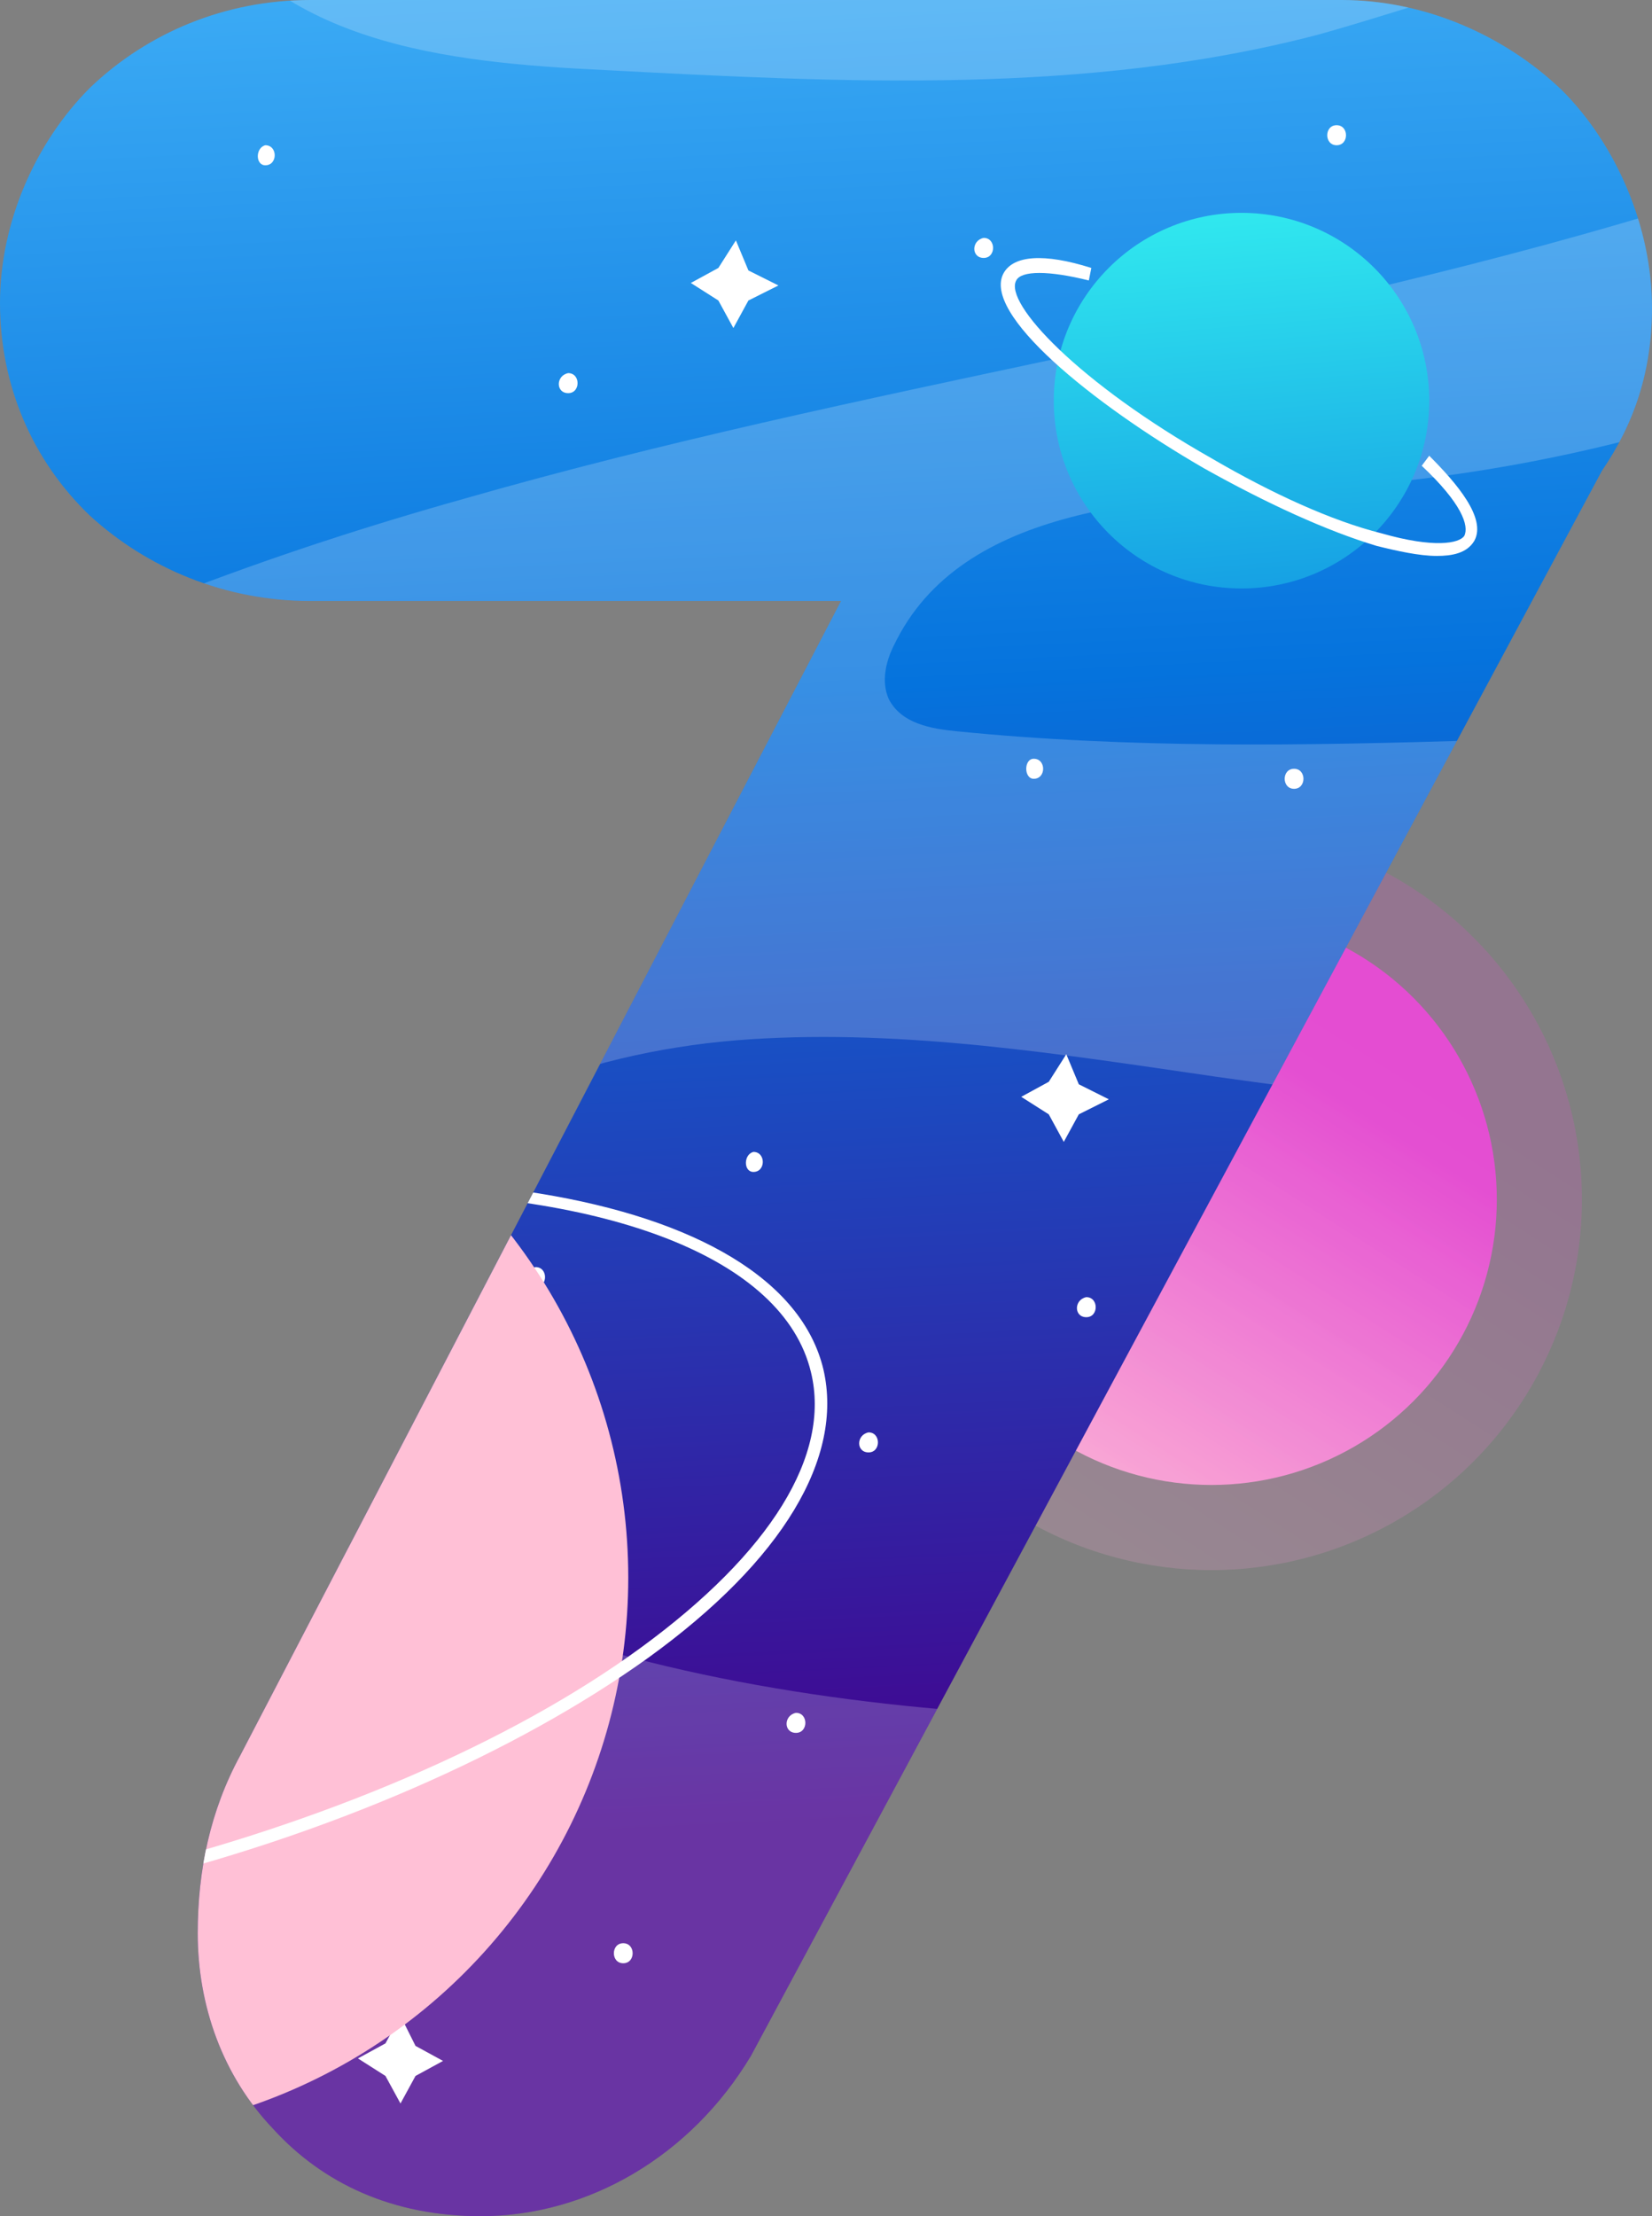
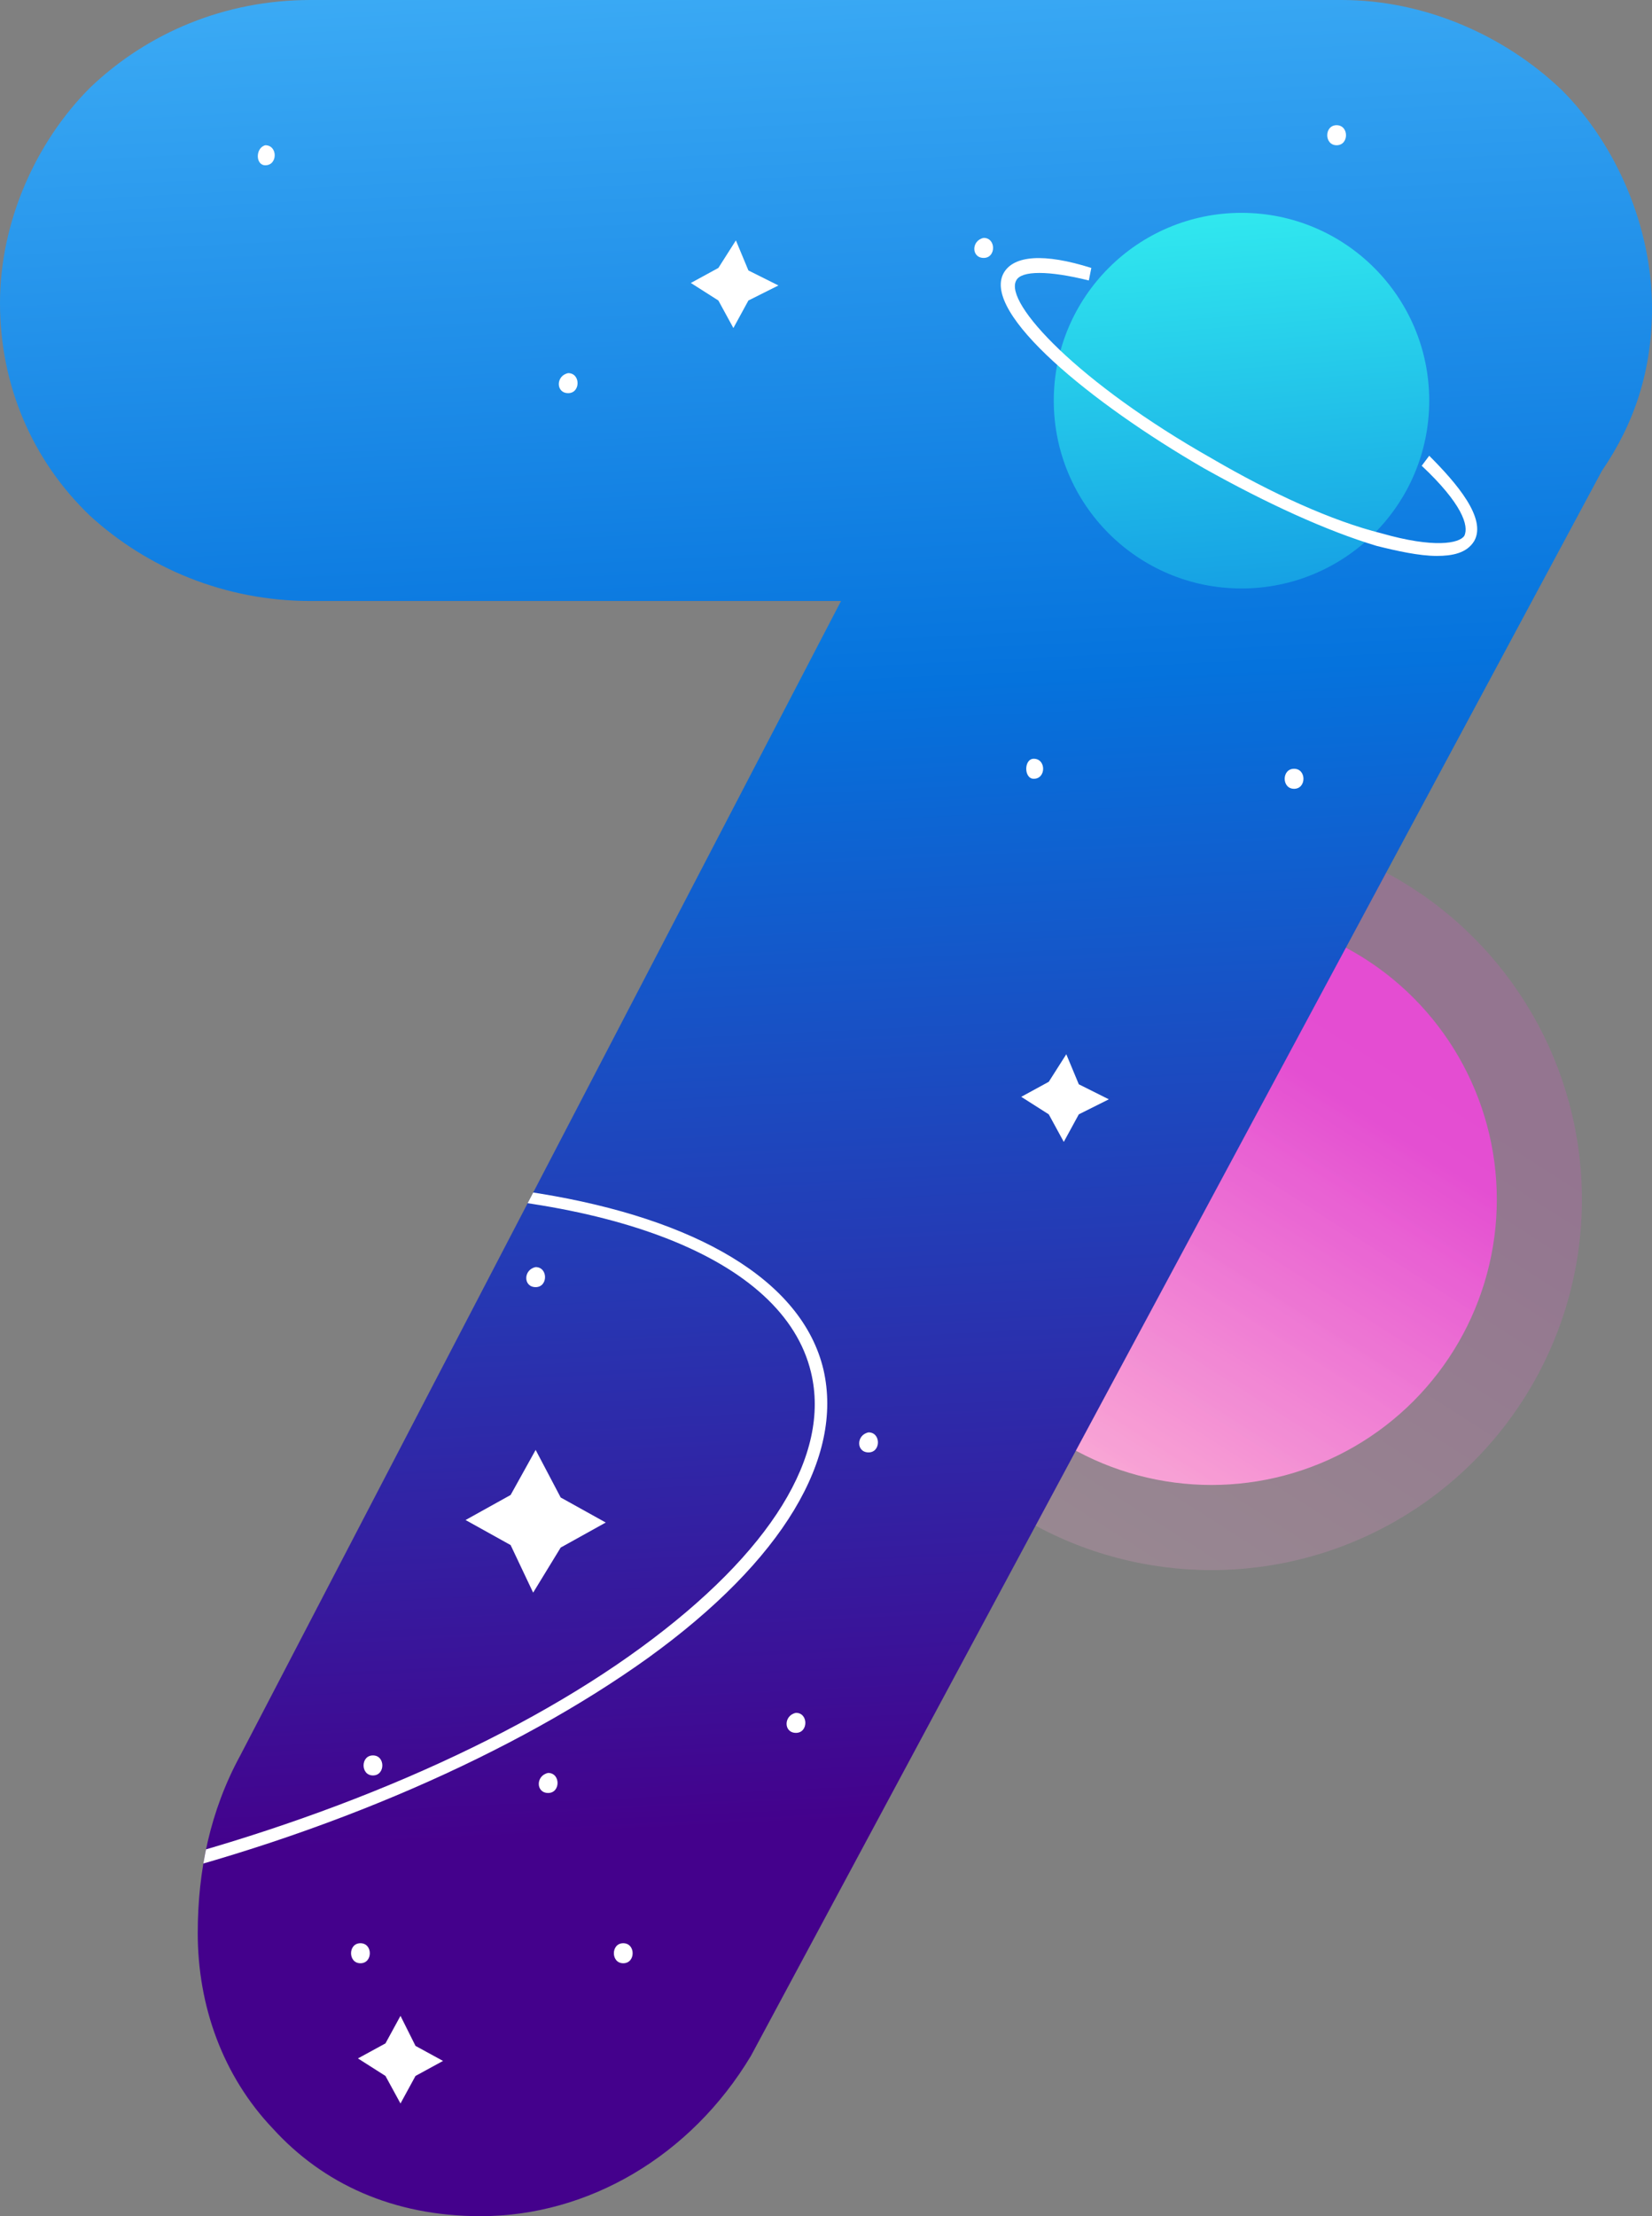
<svg xmlns="http://www.w3.org/2000/svg" xmlns:xlink="http://www.w3.org/1999/xlink" version="1.1" id="Layer_1" x="0px" y="0px" viewBox="0 0 66 88.5" style="enable-background:new 0 0 66 88.5;" xml:space="preserve">
  <rect x="0" y="0" width="66" height="88.5" fill="#808080" stroke="none" />
  <style type="text/css">
	.st0{fill-rule:evenodd;clip-rule:evenodd;fill:url(#SVGID_1_);}
	.st1{opacity:0.2;}
	.st2{fill-rule:evenodd;clip-rule:evenodd;fill:url(#SVGID_2_);}
	.st3{fill:url(#SVGID_3_);}
	.st4{fill-rule:evenodd;clip-rule:evenodd;fill:#FFFFFF;}
	.st5{fill:#FFFFFF;}
	.st6{opacity:0.2;clip-path:url(#SVGID_5_);fill:#FFFFFF;}
	.st7{clip-path:url(#SVGID_7_);}
	.st8{fill:#FFC0D6;}
	.st9{fill-rule:evenodd;clip-rule:evenodd;fill:url(#SVGID_8_);}
</style>
  <g>
    <g>
      <linearGradient id="SVGID_1_" gradientUnits="userSpaceOnUse" x1="39.758" y1="61.326" x2="51.788" y2="42.479">
        <stop offset="0" style="stop-color:#FFC0D6" />
        <stop offset="1" style="stop-color:#E44DD2" />
      </linearGradient>
      <circle class="st0" cx="48.4" cy="47.9" r="11.4" />
      <g class="st1">
        <linearGradient id="SVGID_2_" gradientUnits="userSpaceOnUse" x1="37.185" y1="65.356" x2="52.813" y2="40.873">
          <stop offset="0" style="stop-color:#FFC0D6" />
          <stop offset="1" style="stop-color:#E44DD2" />
        </linearGradient>
        <circle class="st2" cx="48.4" cy="47.9" r="14.8" />
      </g>
    </g>
    <g>
      <linearGradient id="SVGID_3_" gradientUnits="userSpaceOnUse" x1="35.957" y1="72.657" x2="31.395" y2="-19.827">
        <stop offset="0" style="stop-color:#44018C" />
        <stop offset="0.489" style="stop-color:#0573DD" />
        <stop offset="0.936" style="stop-color:#53C3FF" />
      </linearGradient>
      <path class="st3" d="M10.9,85c-2-2.1-3-4.9-3-7.8c0-2.5,0.5-4.9,1.7-7.1l24-46.1H12.4c-3.4,0-6.5-1.3-8.8-3.4    C1.3,18.4,0,15.4,0,12.1c0-3.2,1.4-6.4,3.6-8.6C5.9,1.3,9,0,12.4,0h41.2c3.3,0,6.5,1.4,8.8,3.6c2.2,2.2,3.6,5.5,3.6,8.7    c0,2.5-0.7,4.6-2,6.5L30,82.1c-2.4,4-6.5,6.4-10.8,6.4C15.7,88.5,12.9,87.2,10.9,85z" />
    </g>
    <polygon class="st4" points="22.4,59.8 24.2,60.8 22.4,61.8 21.3,63.6 20.4,61.7 18.6,60.7 20.4,59.7 21.4,57.9  " />
    <polygon class="st4" points="16.6,81.7 17.7,82.3 16.6,82.9 16,84 15.4,82.9 14.3,82.2 15.4,81.6 16,80.5  " />
    <polygon class="st4" points="43.1,43.3 44.3,43.9 43.1,44.5 42.5,45.6 41.9,44.5 40.8,43.8 41.9,43.2 42.6,42.1  " />
    <polygon class="st4" points="29.9,10.8 31.1,11.4 29.9,12 29.3,13.1 28.7,12 27.6,11.3 28.7,10.7 29.4,9.6  " />
    <g>
      <g>
        <path class="st5" d="M22.7,15.7c0.5,0,0.5-0.8,0-0.8C22.2,15,22.2,15.7,22.7,15.7L22.7,15.7z" />
      </g>
    </g>
    <g>
      <g>
        <path class="st5" d="M51.3,14.5c0.5,0,0.5-0.8,0-0.8C50.8,13.7,50.8,14.5,51.3,14.5L51.3,14.5z" />
      </g>
    </g>
    <g>
      <g>
        <path class="st5" d="M53.4,5.8c0.5,0,0.5-0.8,0-0.8C52.9,5,52.9,5.8,53.4,5.8L53.4,5.8z" />
      </g>
    </g>
    <g>
      <g>
        <path class="st5" d="M10.6,6.6c0.5,0,0.5-0.8,0-0.8C10.2,5.9,10.2,6.6,10.6,6.6L10.6,6.6z" />
      </g>
    </g>
    <g>
      <g>
        <path class="st5" d="M41.3,31.1c0.5,0,0.5-0.8,0-0.8C40.9,30.3,40.9,31.1,41.3,31.1L41.3,31.1z" />
      </g>
    </g>
    <g>
      <g>
        <path class="st5" d="M39.3,10.3c0.5,0,0.5-0.8,0-0.8C38.8,9.6,38.8,10.3,39.3,10.3L39.3,10.3z" />
      </g>
    </g>
    <g>
      <g>
        <path class="st5" d="M34.7,58c0.5,0,0.5-0.8,0-0.8C34.2,57.3,34.2,58,34.7,58L34.7,58z" />
      </g>
    </g>
    <g>
      <g>
        <path class="st5" d="M21.9,71.6c0.5,0,0.5-0.8,0-0.8C21.4,70.9,21.4,71.6,21.9,71.6L21.9,71.6z" />
      </g>
    </g>
    <g>
      <g>
        <path class="st5" d="M14.9,70.9c0.5,0,0.5-0.8,0-0.8C14.4,70.1,14.4,70.9,14.9,70.9L14.9,70.9z" />
      </g>
    </g>
    <g>
      <g>
        <path class="st5" d="M24.9,78.4c0.5,0,0.5-0.8,0-0.8C24.4,77.6,24.4,78.4,24.9,78.4L24.9,78.4z" />
      </g>
    </g>
    <g>
      <g>
        <path class="st5" d="M14.4,78.4c0.5,0,0.5-0.8,0-0.8C13.9,77.6,13.9,78.4,14.4,78.4L14.4,78.4z" />
      </g>
    </g>
    <g>
      <g>
        <path class="st5" d="M20.6,60.9c0.5,0,0.5-0.8,0-0.8C20.1,60.2,20.1,60.9,20.6,60.9L20.6,60.9z" />
      </g>
    </g>
    <g>
      <g>
        <path class="st5" d="M21.4,51.4c0.5,0,0.5-0.8,0-0.8C20.9,50.7,20.9,51.4,21.4,51.4L21.4,51.4z" />
      </g>
    </g>
    <g>
      <g>
-         <path class="st5" d="M43.4,52.6c0.5,0,0.5-0.8,0-0.8C42.9,51.9,42.9,52.6,43.4,52.6L43.4,52.6z" />
-       </g>
+         </g>
    </g>
    <g>
      <g>
        <path class="st5" d="M31.8,69.2c0.5,0,0.5-0.8,0-0.8C31.3,68.5,31.3,69.2,31.8,69.2L31.8,69.2z" />
      </g>
    </g>
    <g>
      <g>
-         <path class="st5" d="M30.1,46.8c0.5,0,0.5-0.8,0-0.8C29.7,46.1,29.7,46.8,30.1,46.8L30.1,46.8z" />
-       </g>
+         </g>
    </g>
    <g>
      <defs>
-         <path id="SVGID_4_" d="M10.9,85c-2-2.1-3-4.9-3-7.8c0-2.5,0.5-4.9,1.7-7.1l24-46.1H12.4c-3.4,0-6.5-1.3-8.8-3.4     C1.3,18.4,0,15.4,0,12.1c0-3.2,1.4-6.4,3.6-8.6C5.9,1.3,9,0,12.4,0h41.2c3.3,0,6.5,1.4,8.8,3.6c2.2,2.2,3.6,5.5,3.6,8.7     c0,2.5-0.7,4.6-2,6.5L30,82.1c-2.4,4-6.5,6.4-10.8,6.4C15.7,88.5,12.9,87.2,10.9,85z" />
-       </defs>
+         </defs>
      <clipPath id="SVGID_5_">
        <use xlink:href="#SVGID_4_" style="overflow:visible;" />
      </clipPath>
      <path class="st6" d="M18.6-27.2c-5.1,3.3-10,7.5-11.8,13.6c-0.9,3.1-0.8,6.4,0.7,9.3c3.2,6.1,10.4,6.8,16.7,7.1    c9.5,0.5,19.2,1,28.4-1.4C57.7,0,62.7-2.2,68.1-1.3c2,0.3,3.6,1.9,3.9,4c0.4,3.3-2.9,4.9-5.8,5.8c-15.6,4.7-31.9,6.9-47.6,11.4    C2.9,24.3-12.7,31.5-23.1,44c-6.5,7.8-10.8,18-9.2,28c0.7,4.5,2.6,8.7,4.7,12.7c3.3,6.4,7.3,12.6,12.9,17.1    c10.4,8.3,24.6,9.7,37.8,10.2c14.4,0.6,28.8,0.2,43.1-1.1c10.1-0.9,20.3-2.4,29.7-6.2c9.6-3.9,18.5-10.3,23.6-19.4    c1.4-2.6,2.6-5.6,1.8-8.4c-0.6-2.2-2.2-3.9-4.1-5.3c-7.2-5.3-16.8-5.1-25.7-4.7c-9.5,0.4-19,0.9-28.4,1.3    C47.2,69,30.6,69.6,16.2,63c-1.9-0.9-3.8-1.9-4.9-3.6c-2.1-3.3-0.6-7.7,2-10.6c4.1-4.7,10.5-6.9,16.7-7.3    c6.2-0.4,12.4,0.6,18.6,1.5c7.8,1.1,15.7,1.9,23.6,2.3c4.4,0.2,8.9,0.4,13.2-0.7c3.7-0.9,7.7-3.2,7.5-7.4c-0.1-1.8-1-3.4-2.3-4.6    c-2.8-2.6-6.7-3-10.4-3.2c-14-0.7-28.1,1.2-42-0.2c-1-0.1-2.2-0.3-2.7-1.3c-0.3-0.7-0.1-1.5,0.2-2.1c2.7-5.7,10.5-5.9,16.8-6.3    c9.2-0.5,18.4-3,26.5-7.3c5.2-2.7,10.7-8,7.5-13.7c-1-1.9-2.8-3.3-4.9-4C72-8.9,61.7-6.8,51.5-7.5c-1.6-0.1-3.2-0.3-4.8-0.5    c-4.9-0.7-5.1-7.7-0.3-8.8c16.9-4,34.9-4.3,52.1-8c1.3-0.3,2.5-1.2,3-2.5c1.2-2.9-2.1-5-4.8-6C70.6-42.9,42.3-42.7,18.6-27.2z" />
    </g>
    <g>
      <g>
        <path class="st5" d="M51.7,31.5c0.5,0,0.5-0.8,0-0.8C51.2,30.7,51.2,31.5,51.7,31.5L51.7,31.5z" />
      </g>
    </g>
    <g>
      <defs>
        <path id="SVGID_6_" d="M10.9,85c-2-2.1-3-4.9-3-7.8c0-2.5,0.5-4.9,1.7-7.1l24-46.1H12.4c-3.4,0-6.5-1.3-8.8-3.4     C1.3,18.4,0,15.4,0,12.1c0-3.2,1.4-6.4,3.6-8.6C5.9,1.3,9,0,12.4,0h41.2c3.3,0,6.5,1.4,8.8,3.6c2.2,2.2,3.6,5.5,3.6,8.7     c0,2.5-0.7,4.6-2,6.5L30,82.1c-2.4,4-6.5,6.4-10.8,6.4C15.7,88.5,12.9,87.2,10.9,85z" />
      </defs>
      <clipPath id="SVGID_7_">
        <use xlink:href="#SVGID_6_" style="overflow:visible;" />
      </clipPath>
      <g class="st7">
-         <circle class="st8" cx="2.8" cy="63" r="22.3" />
        <g>
          <path class="st5" d="M-11,77.3c-9.9,0-17.3-2.7-18.5-7.6c-0.8-3.5,1.6-7.6,7-11.5c5.3-3.8,12.8-7.1,21.1-9.1      c17.2-4.1,32.6-1.6,34.3,5.6c0.8,3.5-1.6,7.6-7,11.5c-5.3,3.8-12.8,7.1-21.1,9.1C-0.7,76.6-6.2,77.3-11,77.3z M14.6,47.6      c-4.8,0-10.3,0.6-15.9,2c-8.2,2-15.7,5.2-20.9,9c-5.2,3.8-7.6,7.7-6.8,11c1.7,6.9,16.8,9.3,33.7,5.2c8.2-2,15.7-5.2,20.9-9      c5.2-3.8,7.6-7.7,6.8-11C31.3,50.2,24.2,47.6,14.6,47.6z" />
        </g>
      </g>
    </g>
    <g>
      <g>
        <linearGradient id="SVGID_8_" gradientUnits="userSpaceOnUse" x1="50.944" y1="33.147" x2="48.444" y2="2.147">
          <stop offset="0" style="stop-color:#0573DD" />
          <stop offset="0.822" style="stop-color:#32ECEF" />
        </linearGradient>
        <circle class="st9" cx="49.6" cy="16" r="7.5" />
      </g>
      <g>
        <path class="st5" d="M57.4,22.2c-0.7,0-1.6-0.2-2.4-0.4c-2-0.6-4.4-1.7-6.9-3.1c-4.5-2.6-8.9-6.2-8-7.8c0.4-0.7,1.6-0.8,3.5-0.2     l-0.1,0.5c-1.6-0.4-2.7-0.4-2.9,0c-0.5,0.9,2.5,4.1,7.8,7.1c2.4,1.4,4.8,2.5,6.8,3c2.1,0.6,3.1,0.4,3.3,0.1     c0.2-0.4-0.1-1.3-1.7-2.8l0.3-0.4c1.1,1.1,2.3,2.5,1.8,3.4C58.6,22.1,58,22.2,57.4,22.2z" />
      </g>
    </g>
  </g>
</svg>